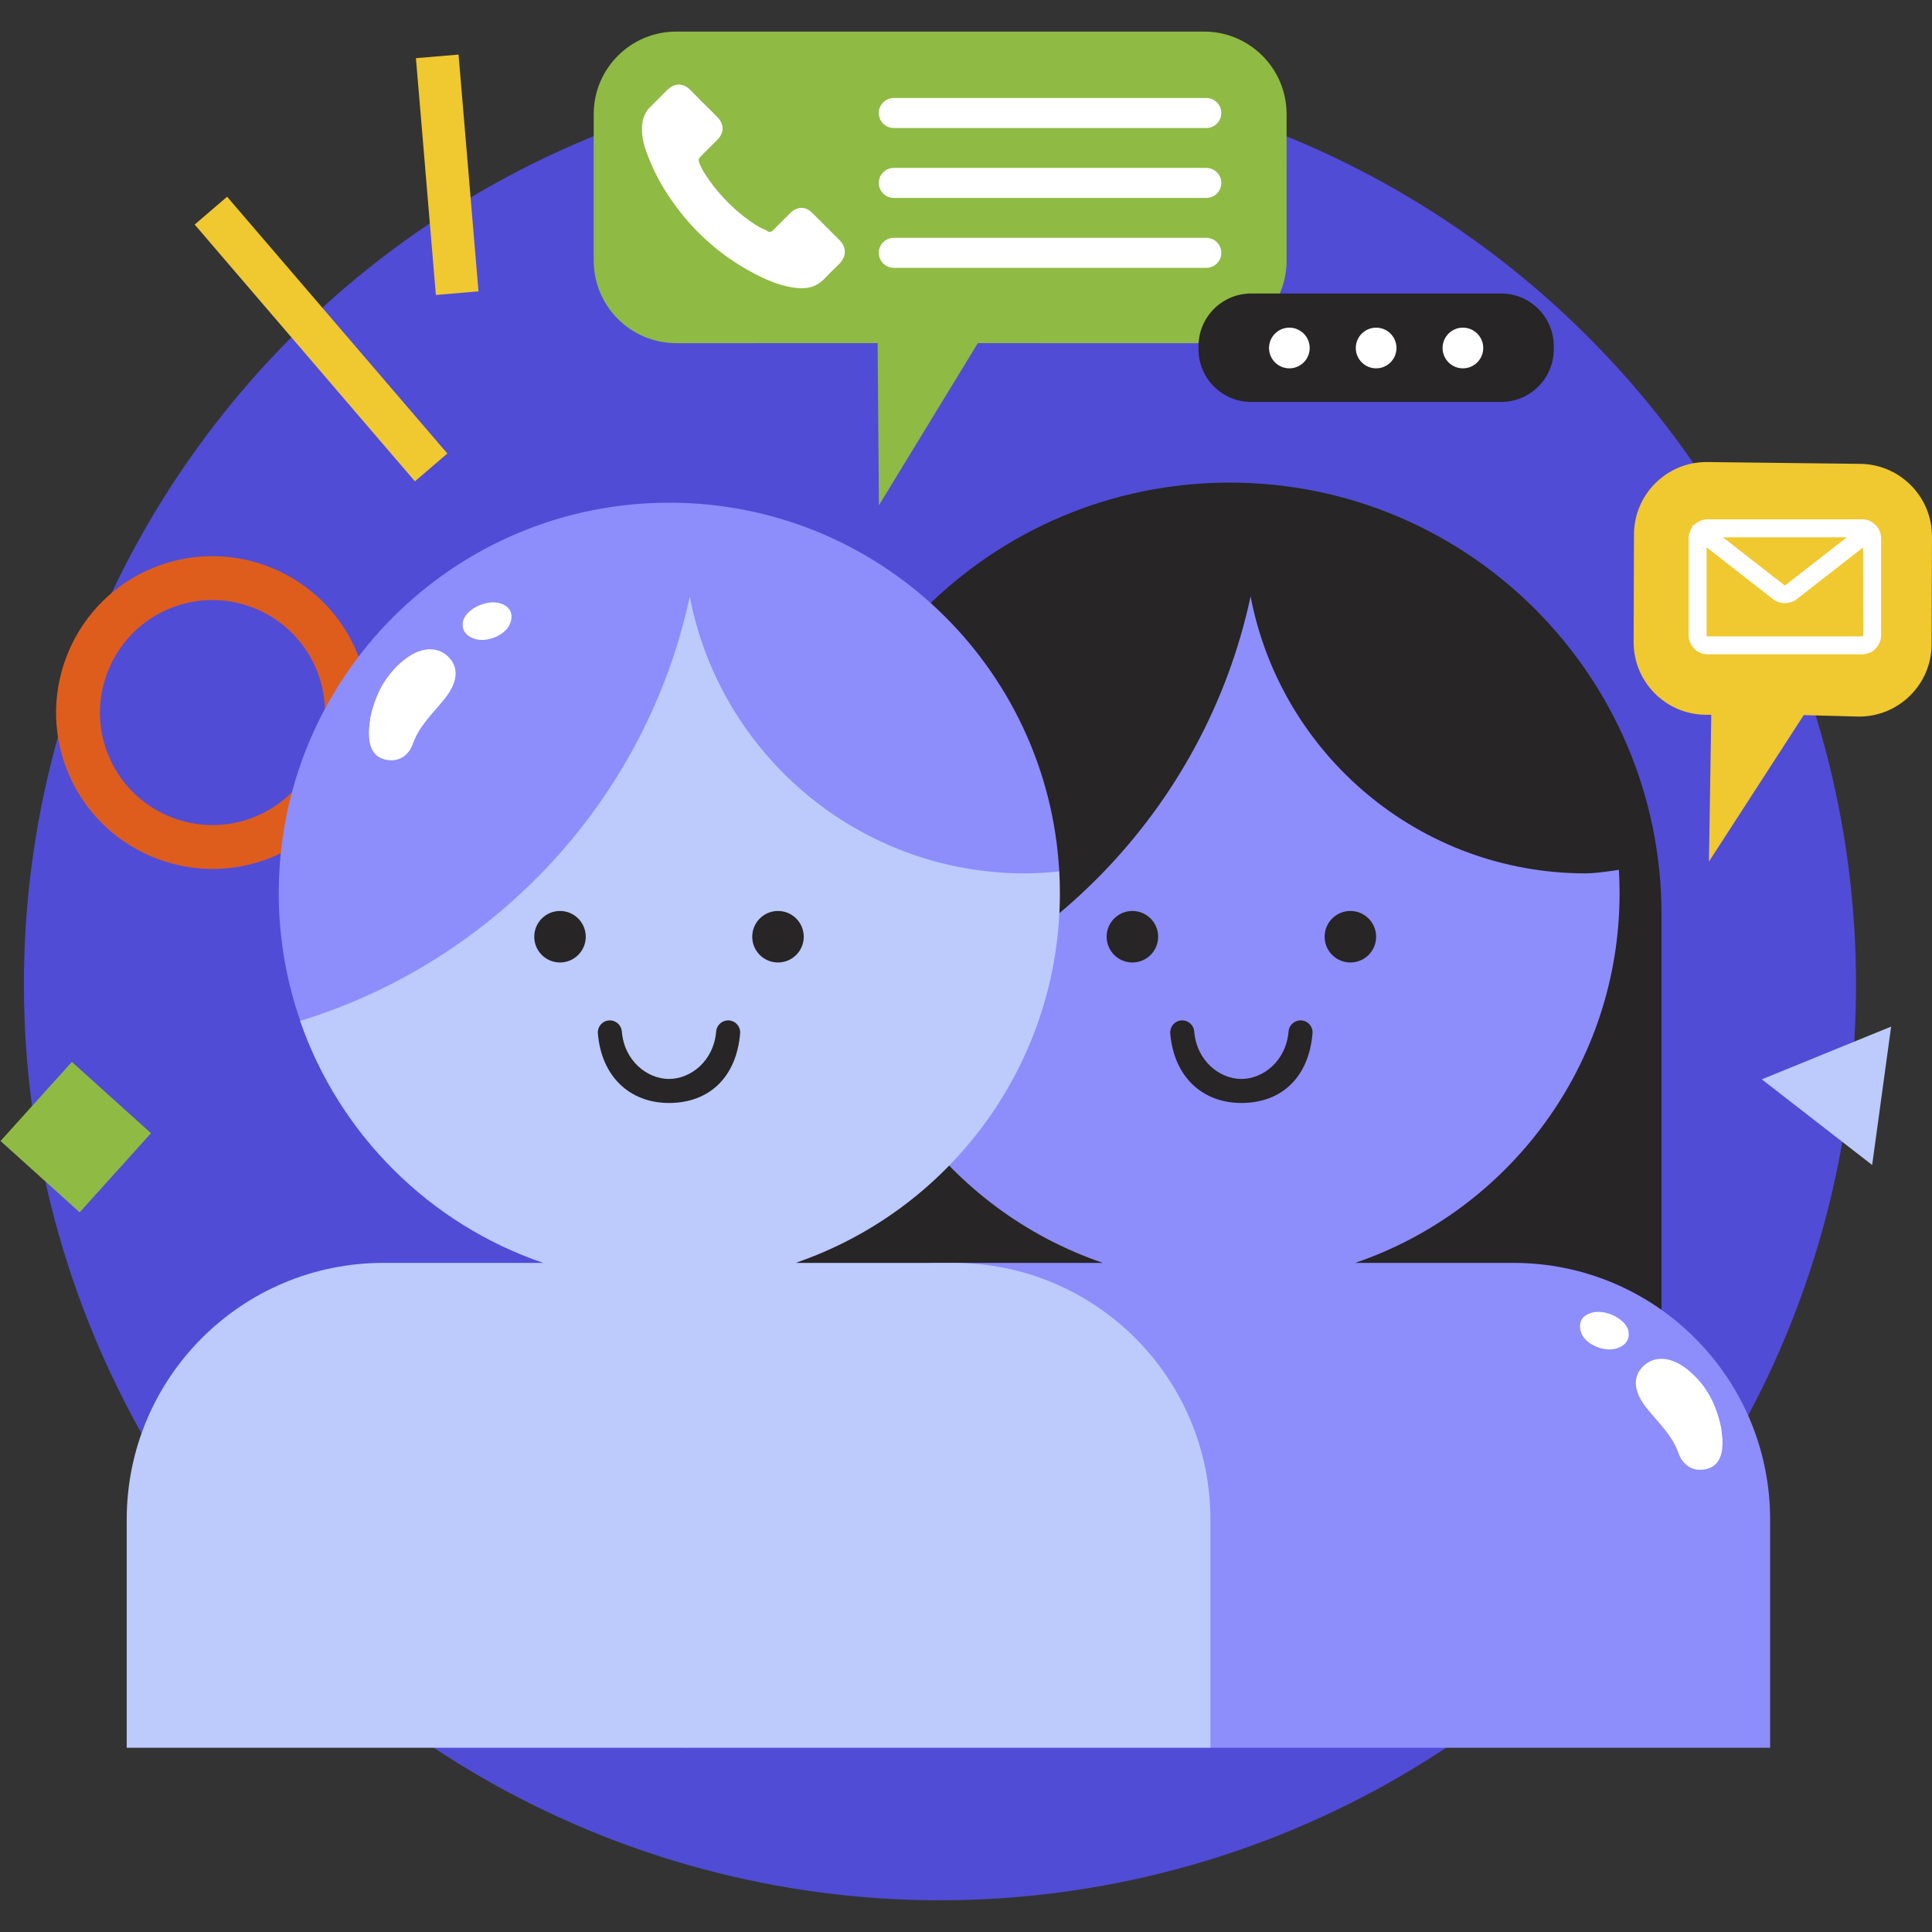
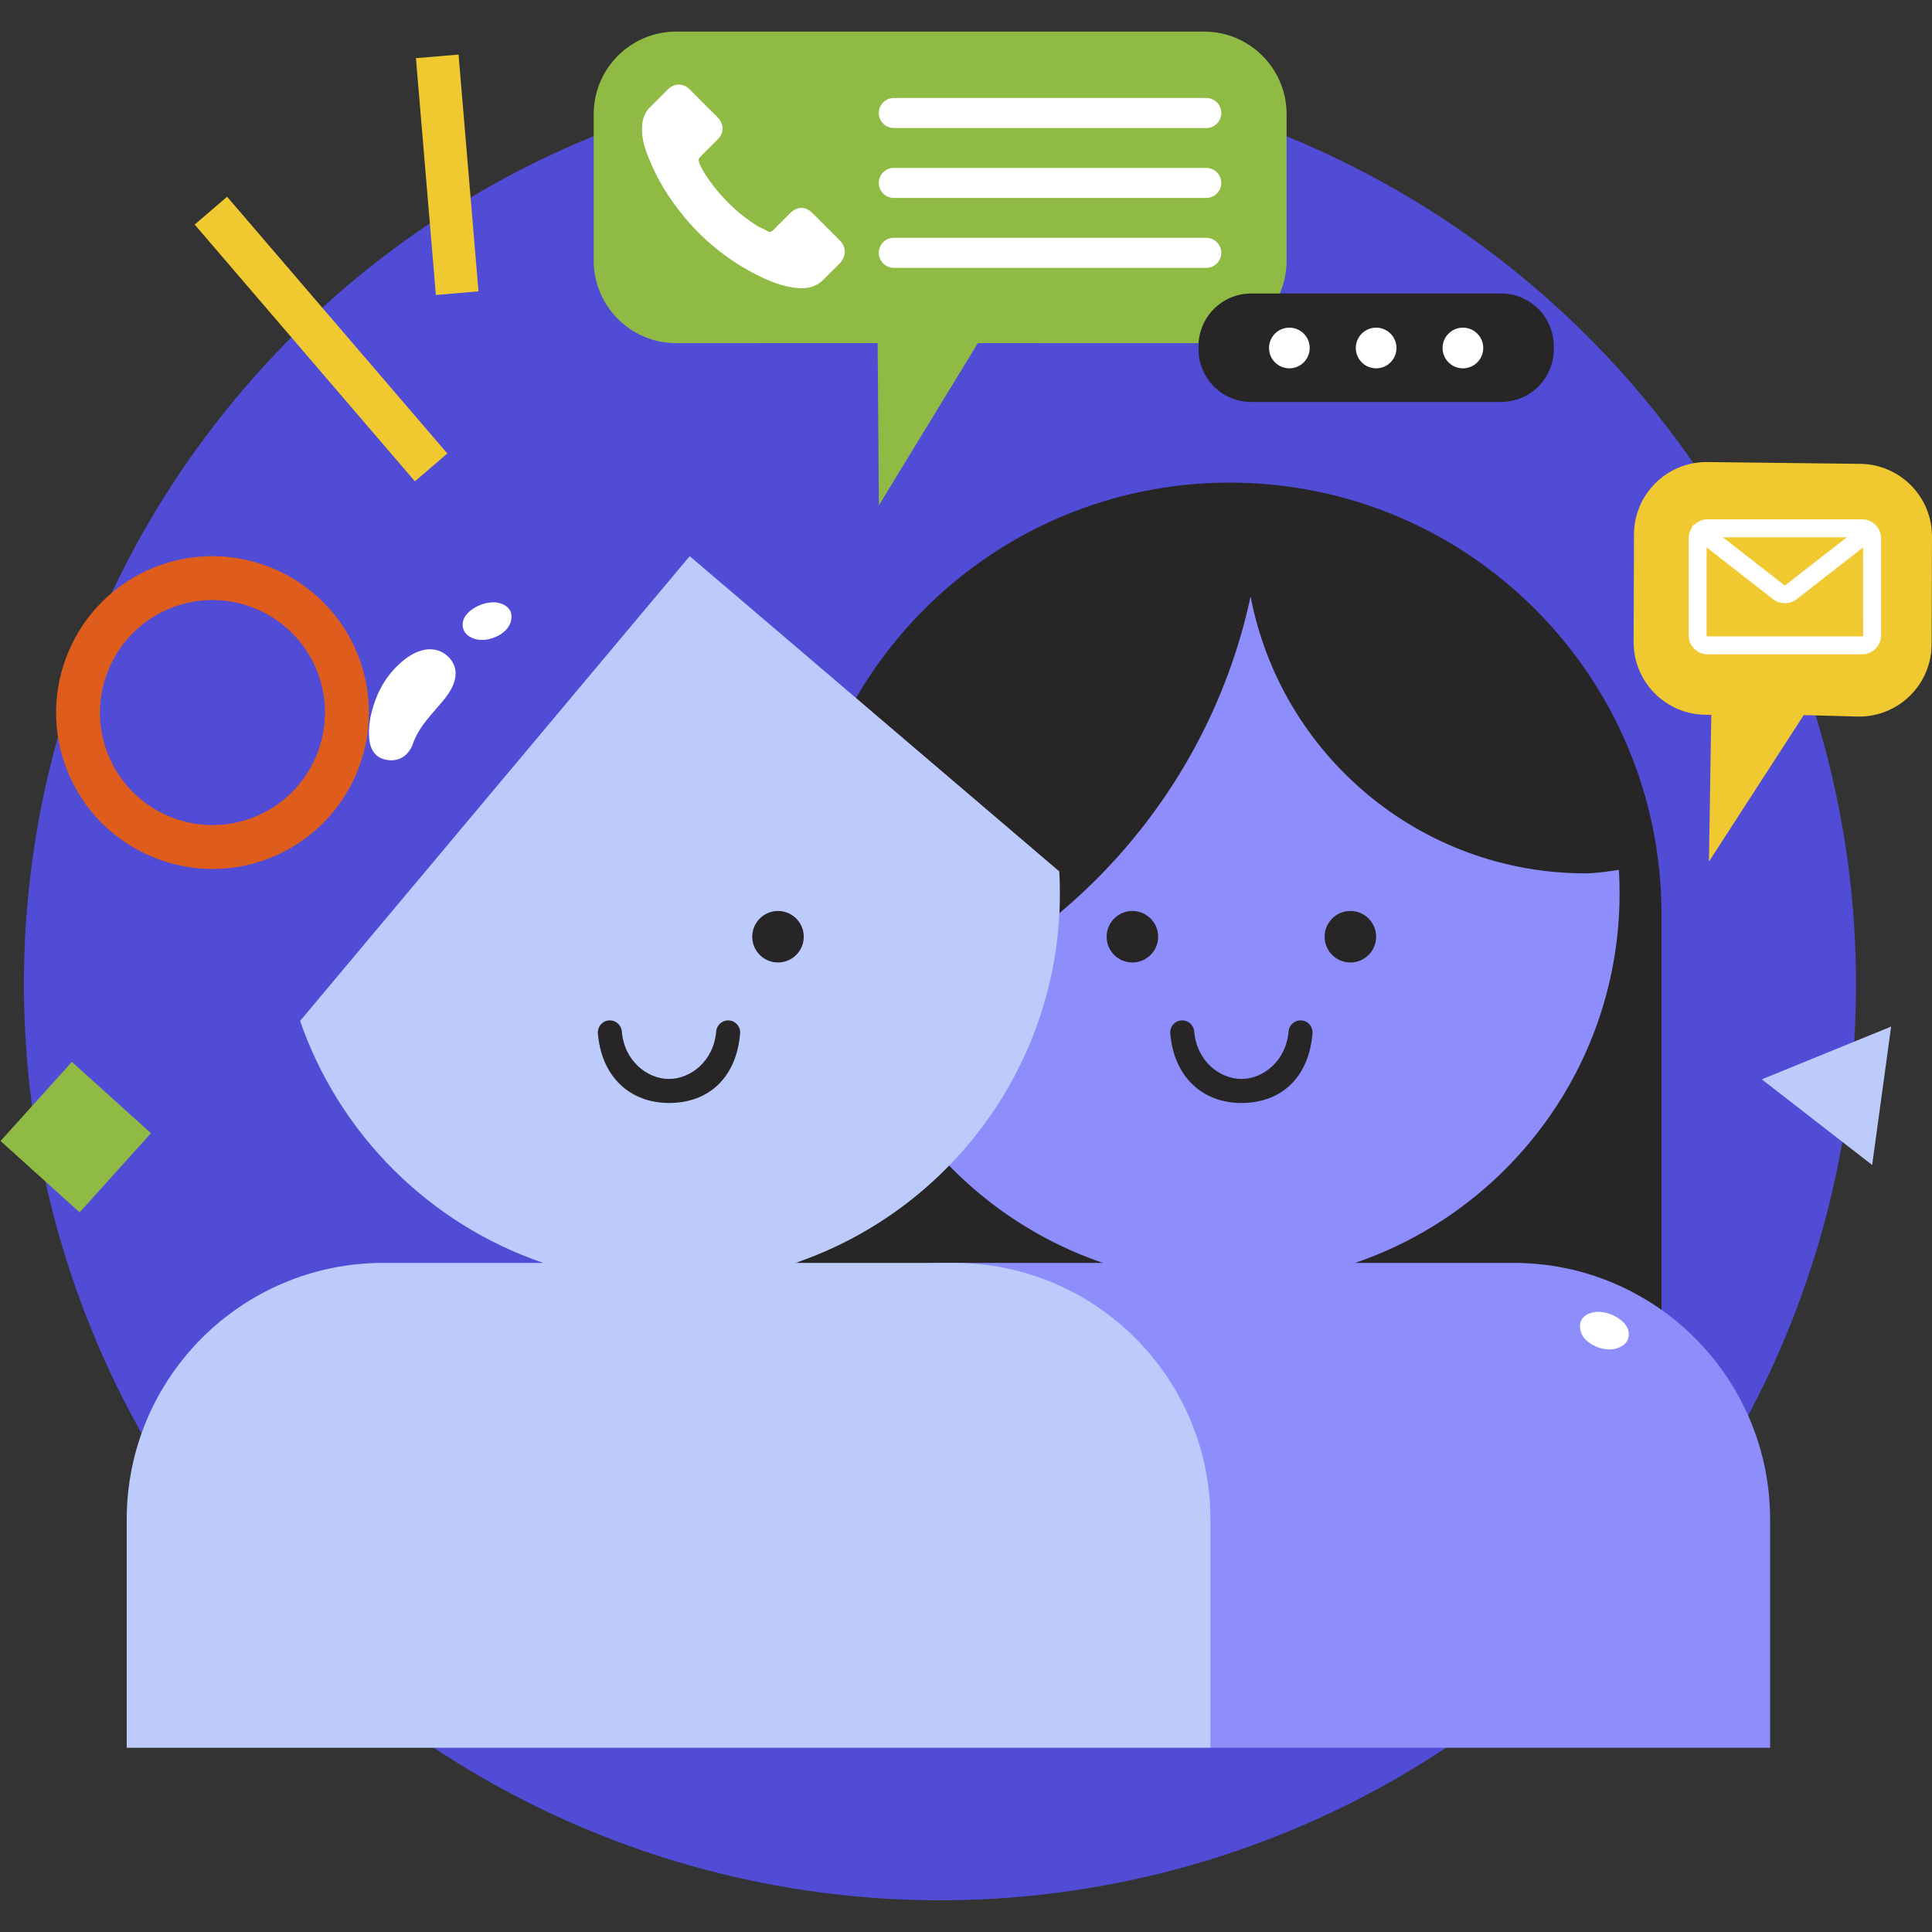
<svg xmlns="http://www.w3.org/2000/svg" x="0px" y="0px" viewBox="0 0 512 512" style="enable-background:new 0 0 512 512;" xml:space="preserve">
  <rect x="0" y="0" width="512" height="512" fill="#333333" stroke="none" />
  <g id="_x30_4">
    <g>
      <ellipse transform="matrix(0.707 -0.707 0.707 0.707 -111.463 252.574)" style="fill:#504CD6;" cx="249.152" cy="260.834" rx="242.797" ry="242.797" />
      <g>
        <g>
          <path style="fill:#DE5D1D;" d="M94.834,173.529c8.437,21.239-1.978,45.389-23.214,53.828     c-21.239,8.441-45.389-1.971-53.831-23.214c-8.444-21.236,1.973-45.387,23.21-53.826     C62.239,141.875,86.388,152.286,94.834,173.529z M28.599,199.851c6.07,15.278,23.443,22.77,38.721,16.696     c15.283-6.07,22.768-23.443,16.698-38.721c-6.074-15.283-23.445-22.773-38.724-16.7     C30.017,167.199,22.527,184.57,28.599,199.851z" />
          <polygon style="fill-rule:evenodd;clip-rule:evenodd;fill:#BCCAFC;" points="484.031,279.045 501.17,272.056 498.658,290.398      496.142,308.736 481.518,297.388 466.894,286.039     " />
          <rect x="5.817" y="287.198" transform="matrix(0.67 -0.743 0.743 0.67 -217.144 114.277)" style="fill-rule:evenodd;clip-rule:evenodd;fill:#8FBA44;" width="28.221" height="28.217" />
          <g>
            <rect x="79.419" y="44.966" transform="matrix(0.759 -0.651 0.651 0.759 -37.964 77.082)" style="fill:#F0C82F;" width="11.328" height="89.658" />
            <rect x="112.784" y="14.831" transform="matrix(0.997 -0.084 0.084 0.997 -3.467 10.102)" style="fill:#F0C82F;" width="11.329" height="62.943" />
          </g>
        </g>
        <g>
          <path style="fill:#F0C82F;" d="M492.825,122.924l-40.503-0.479c-10.626-0.032-19.263,8.552-19.3,19.179l-0.091,28.496     c-0.036,10.626,8.55,19.27,19.174,19.305l1.403,0.004l-0.62,38.895l25.12-38.815l14.599,0.393     c10.622,0.035,19.265-8.553,19.299-19.181L512,142.226C512.034,131.598,503.449,122.959,492.825,122.924z" />
          <path style="fill:#FFFFFF;" d="M447.497,142.69v25.647c0,2.795,2.274,5.069,5.07,5.069h40.882c2.793,0,5.067-2.274,5.067-5.069     V142.69c0-2.795-2.274-5.069-5.067-5.069h-40.882c-1.303,0-2.522,0.49-3.469,1.386l-0.63,0.315v0.405     C447.838,140.591,447.497,141.622,447.497,142.69z M456.589,142.387h32.844l-16.23,12.652c-0.122,0.094-0.275,0.096-0.385,0.009     L456.589,142.387z M493.751,168.337c0,0.167-0.134,0.303-0.302,0.303h-40.882c-0.167,0-0.302-0.136-0.302-0.303v-23.276     l17.613,13.736c1.769,1.398,4.482,1.4,6.268-0.005l17.574-13.706L493.751,168.337z" />
        </g>
        <g>
          <g>
            <path style="fill:#8FBA44;" d="M319.08,8.369L270.679,8.37l-91.461-0.002c-12.085,0-21.882,9.796-21.882,21.881v38.808      c0,12.097,9.814,21.9,21.911,21.886l53.331-0.013l0.336,42.993l26.222-42.991h1.26v0.005l58.654,0.005      c12.098,0.014,21.911-9.789,21.911-21.886V30.25C340.962,18.165,331.165,8.368,319.08,8.369z" />
            <g>
              <g>
                <path style="fill:#FFFFFF;" d="M236.871,33.925l82.807,0.002c2.199,0.005,3.979-1.78,3.981-3.98        c-0.002-2.198-1.782-3.978-3.983-3.976l-82.807-0.002c-2.197-0.002-3.98,1.778-3.979,3.976        C232.888,32.143,234.67,33.928,236.871,33.925z" />
                <path style="fill:#FFFFFF;" d="M236.869,52.454l82.809-0.002c2.199,0.002,3.979-1.775,3.981-3.976        c-0.001-2.201-1.785-3.978-3.98-3.978h-82.807c-2.201-0.005-3.98,1.778-3.982,3.976        C232.89,50.674,234.672,52.451,236.869,52.454z" />
                <g>
                  <path style="fill:#FFFFFF;" d="M236.869,70.982l82.809-0.003c2.199,0.003,3.979-1.775,3.981-3.976         c-0.001-2.2-1.785-3.978-3.98-3.978h-82.807c-2.201-0.005-3.98,1.778-3.982,3.976         C232.89,69.202,234.672,70.98,236.869,70.982z" />
                </g>
              </g>
              <path style="fill:#FFFFFF;" d="M222.505,63.662l-7.172-7.17c-0.642-0.646-1.667-1.413-2.904-1.413       c-0.738,0-1.859,0.244-3.031,1.409l-4.483,4.483c-0.536,0.538-0.987,0.54-1.35,0.408l-0.157-0.111       c-0.328-0.219-0.653-0.374-1.025-0.543l-0.875-0.415c-0.359-0.167-0.724-0.342-1.08-0.601       c-4.155-2.645-7.827-5.996-11.196-10.206c-1.842-2.455-3.082-4.286-3.878-6.208l-0.089-0.343       c-0.171-0.511-0.239-0.827,0.471-1.539l4.353-4.353c0.926-0.921,1.415-1.97,1.415-3.034c0-1.201-0.762-2.385-1.411-3.031       l-3.775-3.748c-0.253-0.19-0.454-0.429-0.649-0.646l-2.75-2.779c-0.656-0.656-1.592-1.409-3.031-1.409       c-1.063,0-2.111,0.489-3.027,1.409l-4.281,4.285c-1.397,1.239-2.197,2.875-2.371,4.84c-0.28,2.656,0.232,5.369,1.647,8.76       c2.197,5.627,5.258,10.706,9.642,15.992c5.484,6.528,12.095,11.719,19.642,15.428c2.518,1.259,6.365,2.967,10.776,3.258h0.639       c2.33,0,4.189-0.772,5.849-2.431l0.919-0.95c0.512-0.536,1.001-1.057,1.643-1.614l1.599-1.603       C224.34,67.818,224.316,65.471,222.505,63.662z" />
            </g>
          </g>
          <g>
            <path style="fill:#272525;" d="M411.763,92.553c0,7.718-6.25,13.971-13.966,13.971h-66.221c-7.706,0-13.96-6.253-13.96-13.971      v-0.809c0-7.716,6.253-13.966,13.96-13.966h66.221c7.716,0,13.966,6.25,13.966,13.966V92.553z" />
            <g>
              <path style="fill:#FFFFFF;" d="M347.084,92.22c0,2.98-2.414,5.392-5.39,5.392c-2.976,0-5.387-2.412-5.387-5.392       c0-2.973,2.411-5.389,5.387-5.389C344.67,86.831,347.084,89.247,347.084,92.22z" />
              <path style="fill:#FFFFFF;" d="M370.08,92.22c0,2.98-2.414,5.392-5.387,5.392c-2.983,0-5.394-2.412-5.394-5.392       c0-2.973,2.411-5.389,5.394-5.389C367.666,86.831,370.08,89.247,370.08,92.22z" />
              <path style="fill:#FFFFFF;" d="M393.077,92.22c0,2.98-2.414,5.392-5.39,5.392c-2.976,0-5.391-2.412-5.391-5.392       c0-2.973,2.414-5.389,5.391-5.389C390.663,86.831,393.077,89.247,393.077,92.22z" />
            </g>
          </g>
        </g>
      </g>
      <g>
        <g>
          <g>
            <path style="fill:#272525;" d="M325.895,127.899L325.895,127.899c-63.189,0-114.413,51.224-114.413,114.413v126.274h228.826      V242.312C440.308,179.124,389.083,127.899,325.895,127.899z" />
            <path style="fill:#8D8DFB;" d="M401.086,334.679h-41.954c40.751-13.907,70.072-52.495,70.072-97.955      c0-57.165-46.342-103.507-103.507-103.507s-103.507,46.342-103.507,103.507c0,45.461,29.321,84.048,70.072,97.955h-42.35      c-37.563,0-68.013,30.45-68.013,68.013v60.478l67.736-14.791l71.142,14.791h148.323v-60.478      C469.099,365.129,438.649,334.679,401.086,334.679z" />
            <path style="fill:#272525;" d="M325.876,130.028h-0.001c-58.655,0-106.203,47.549-106.203,106.204v36.717      c55.918-13.634,99.637-58.382,111.75-114.886c7.985,41.796,44.709,73.391,88.831,73.391c3.961,0,10.908-1.356,14.735-1.85      C432.099,173.532,382.668,130.028,325.876,130.028z" />
          </g>
          <g>
            <g>
              <path style="fill:#272525;" d="M351.041,248.361c0.064,3.765,3.169,6.77,6.939,6.704c3.768-0.061,6.773-3.169,6.709-6.94       c-0.066-3.767-3.174-6.772-6.942-6.706C353.979,241.481,350.977,244.594,351.041,248.361z" />
              <path style="fill:#272525;" d="M306.919,248.361c-0.064,3.765-3.169,6.77-6.939,6.704c-3.768-0.061-6.772-3.169-6.709-6.94       c0.066-3.767,3.174-6.772,6.942-6.706C303.981,241.481,306.983,244.594,306.919,248.361z" />
            </g>
            <path style="fill:#272525;" d="M344.92,270.429c-1.753-0.146-3.29,1.156-3.436,2.908c-0.65,7.861-6.767,12.598-12.504,12.598      c-5.736,0-11.853-4.737-12.504-12.598c-0.147-1.752-1.684-3.054-3.436-2.908c-1.761,0.129-3.053,1.684-2.909,3.435      c0.956,11.517,8.535,18.437,18.849,18.437c10.731,0,17.893-6.92,18.849-18.437C347.973,272.114,346.681,270.558,344.92,270.429      z" />
          </g>
          <g>
-             <path style="fill:#FFFFFF;" d="M456.116,378.308c-1.357-6.471-4.104-11.414-8.748-15.233c-4.335-3.563-8.738-3.907-11.73-1.166      c-3.046,2.789-2.874,6.777,0.805,11.34c3.058,3.792,6.701,7.103,8.387,11.88c1.012,2.864,3.391,4.808,6.725,4.311      c3.83-0.569,4.832-3.511,4.929-6.816C456.533,380.955,456.206,379.263,456.116,378.308z" />
            <path style="fill:#FFFFFF;" d="M431.479,352.392c-1.052-3.136-6.266-5.508-9.679-4.505c-2.587,0.761-3.64,2.574-2.828,5.152      c0.993,3.156,6.095,5.413,9.505,4.287C430.976,356.502,432.062,354.804,431.479,352.392z" />
          </g>
        </g>
        <g>
          <g>
            <path style="fill:#BCCAFC;" d="M252.765,334.679h-41.954c40.751-13.907,70.072-52.495,70.072-97.955      c0-1.943-0.054-3.874-0.159-5.791l-97.944-83.548L79.527,270.552c10.402,30.069,34.283,53.844,64.414,64.127h-42.35      c-37.563,0-68.013,30.45-68.013,68.013v60.478h287.201v-60.478C320.778,365.129,290.328,334.679,252.765,334.679z" />
-             <path style="fill:#8D8DFB;" d="M182.797,158.063c7.985,41.796,44.709,73.391,88.831,73.391c3.073,0,6.094-0.213,9.086-0.519      c-3.004-54.471-48.115-97.719-103.337-97.719c-57.165,0-103.507,46.342-103.507,103.507c0,11.852,2.034,23.218,5.703,33.82      C131.365,254.619,171.308,211.654,182.797,158.063z" />
          </g>
          <g>
            <g>
              <path style="fill:#272525;" d="M199.352,248.361c0.064,3.765,3.169,6.77,6.939,6.704c3.768-0.061,6.773-3.169,6.709-6.94       c-0.066-3.767-3.174-6.772-6.942-6.706C202.29,241.481,199.288,244.594,199.352,248.361z" />
-               <path style="fill:#272525;" d="M155.23,248.361c-0.064,3.765-3.169,6.77-6.939,6.704c-3.768-0.061-6.773-3.169-6.709-6.94       c0.066-3.767,3.174-6.772,6.942-6.706C152.292,241.481,155.294,244.594,155.23,248.361z" />
            </g>
            <path style="fill:#272525;" d="M193.231,270.429c-1.753-0.146-3.29,1.156-3.436,2.908c-0.65,7.861-6.767,12.598-12.504,12.598      c-5.736,0-11.853-4.737-12.504-12.598c-0.146-1.752-1.684-3.054-3.436-2.908c-1.761,0.129-3.053,1.684-2.909,3.435      c0.956,11.517,8.535,18.437,18.849,18.437c10.731,0,17.893-6.92,18.849-18.437      C196.284,272.114,194.992,270.558,193.231,270.429z" />
          </g>
          <g>
            <path style="fill:#FFFFFF;" d="M98.135,190.278c1.357-6.471,4.104-11.414,8.748-15.233c4.335-3.563,8.738-3.907,11.73-1.166      c3.046,2.789,2.874,6.777-0.805,11.34c-3.058,3.792-6.701,7.103-8.386,11.88c-1.012,2.864-3.391,4.808-6.725,4.311      c-3.83-0.57-4.832-3.511-4.929-6.816C97.718,192.925,98.046,191.233,98.135,190.278z" />
            <path style="fill:#FFFFFF;" d="M122.772,164.362c1.052-3.136,6.266-5.508,9.679-4.505c2.586,0.761,3.64,2.574,2.828,5.152      c-0.993,3.156-6.094,5.413-9.505,4.287C123.275,168.473,122.19,166.774,122.772,164.362z" />
          </g>
        </g>
      </g>
    </g>
  </g>
  <g id="_x30_3" />
  <g id="_x30_2" />
  <g id="_x30_1" />
  <g id="PREVIEW" />
</svg>